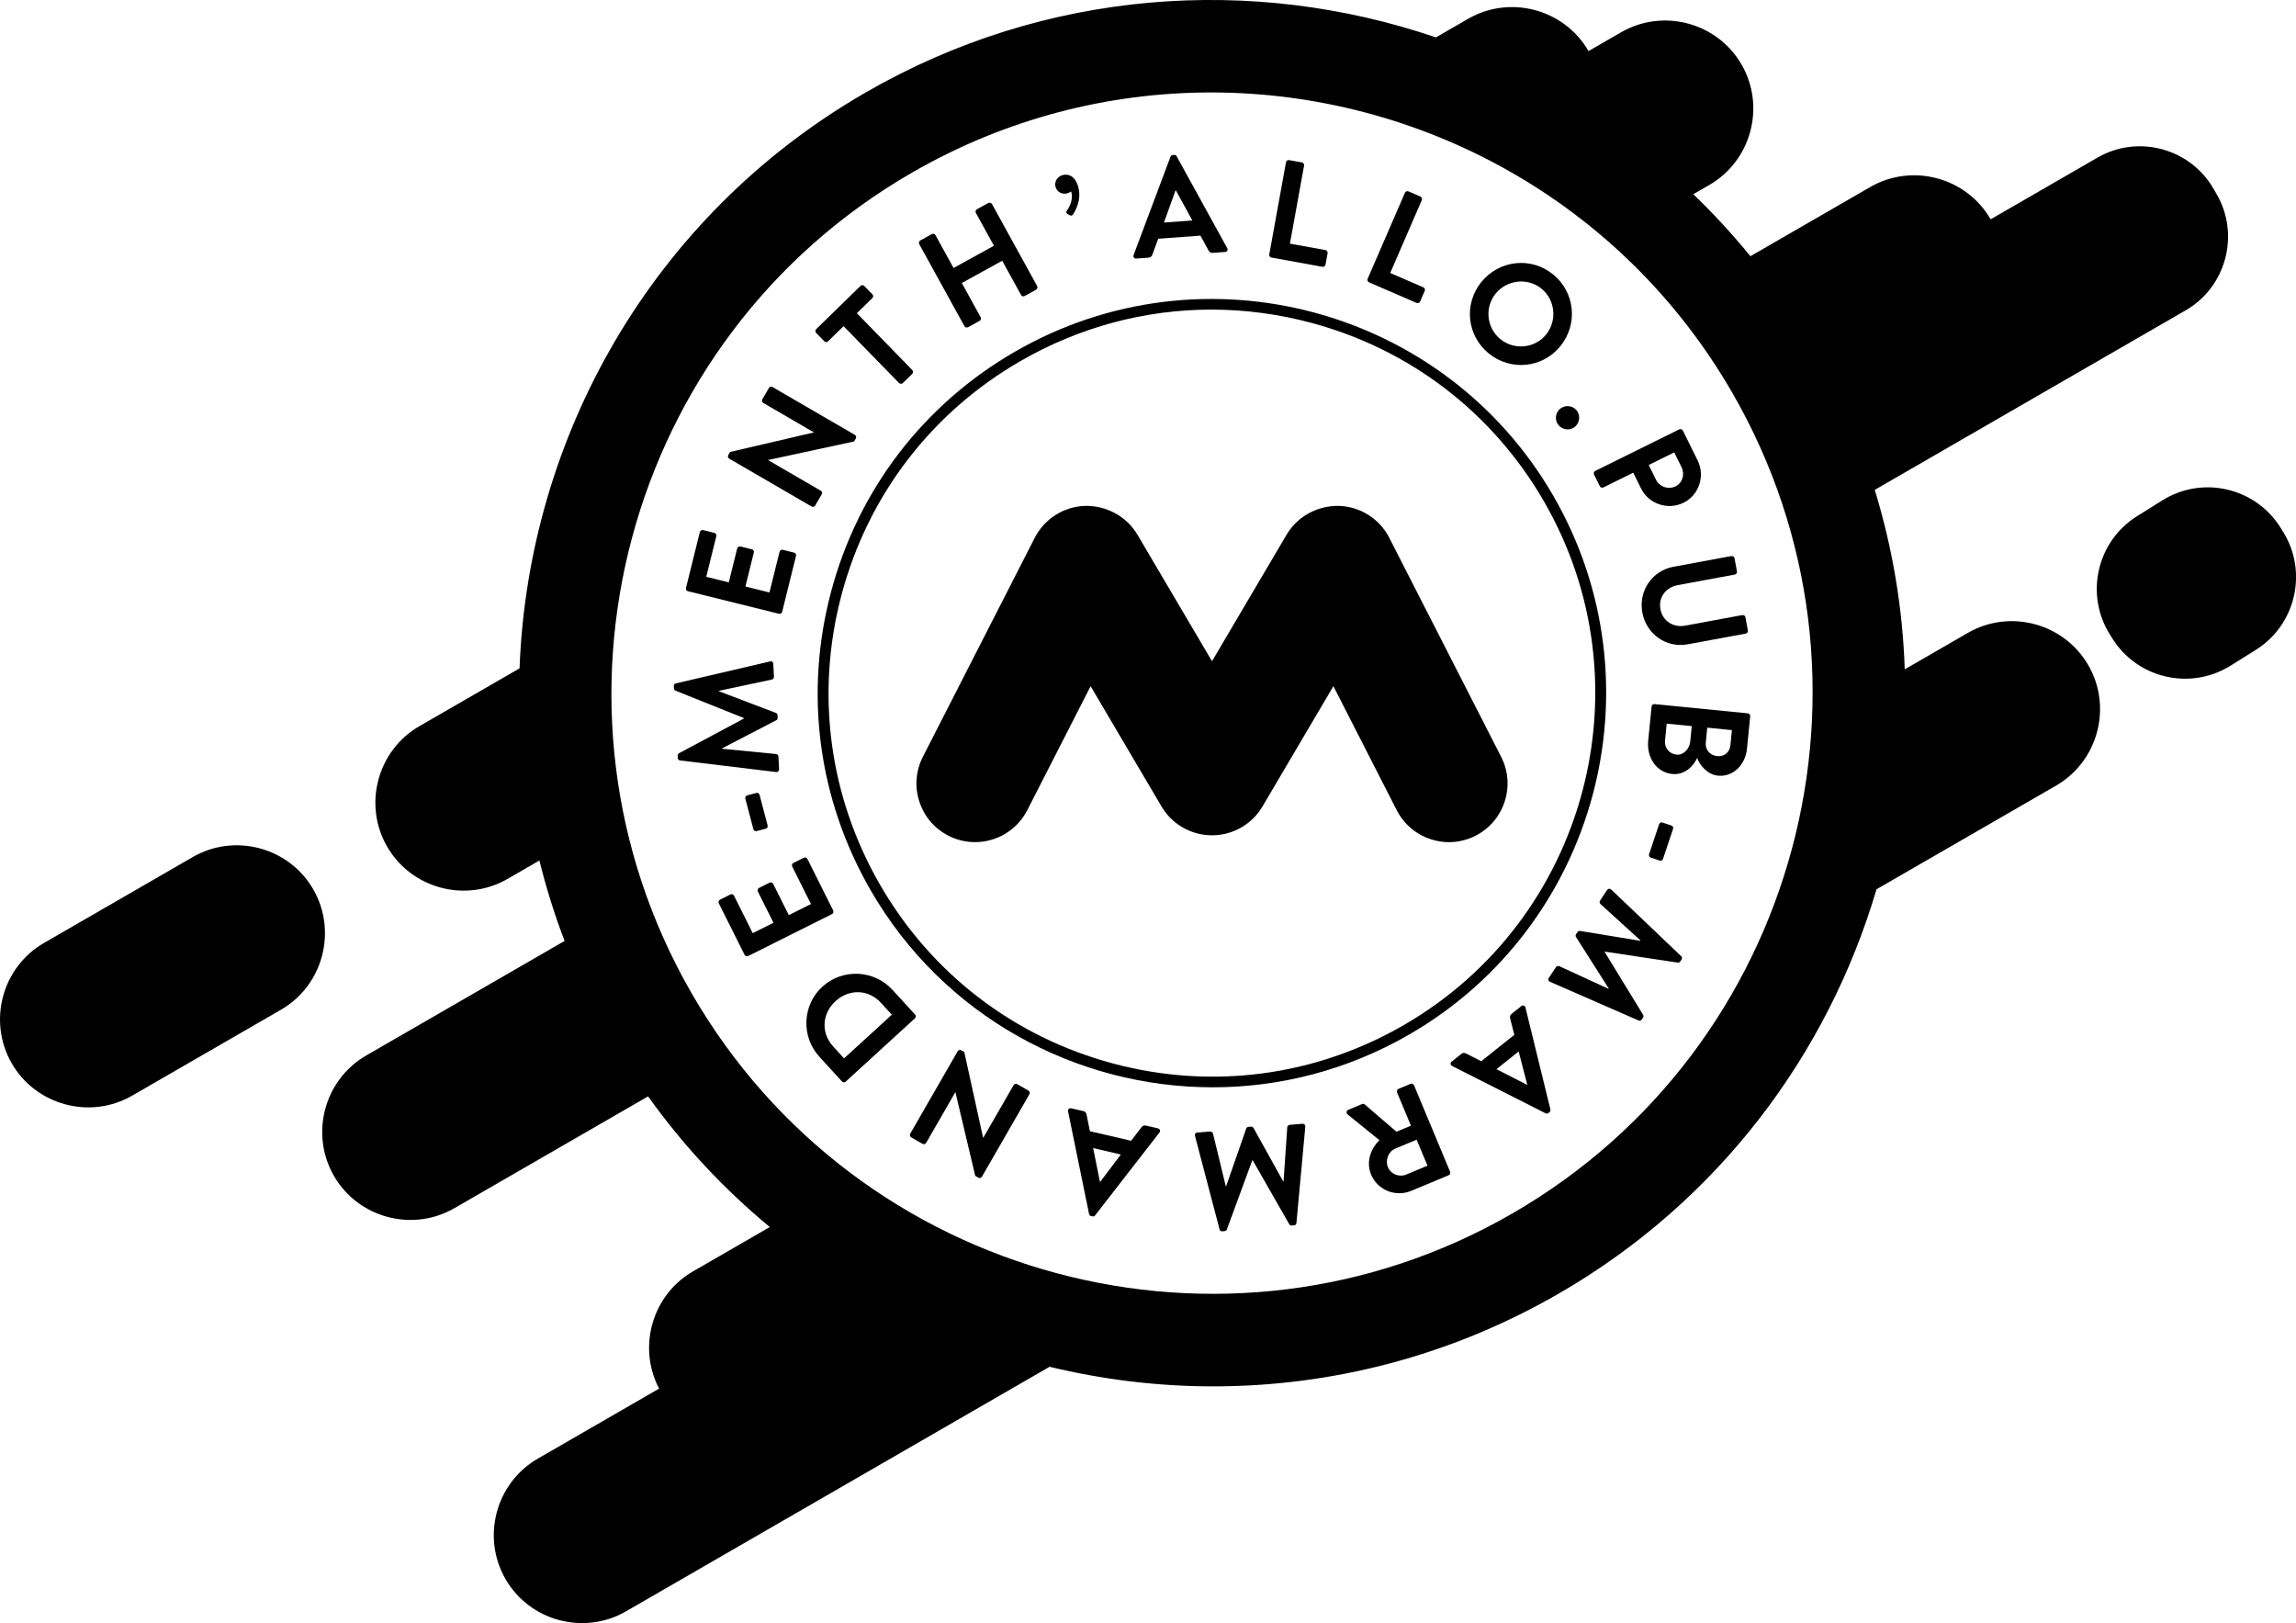
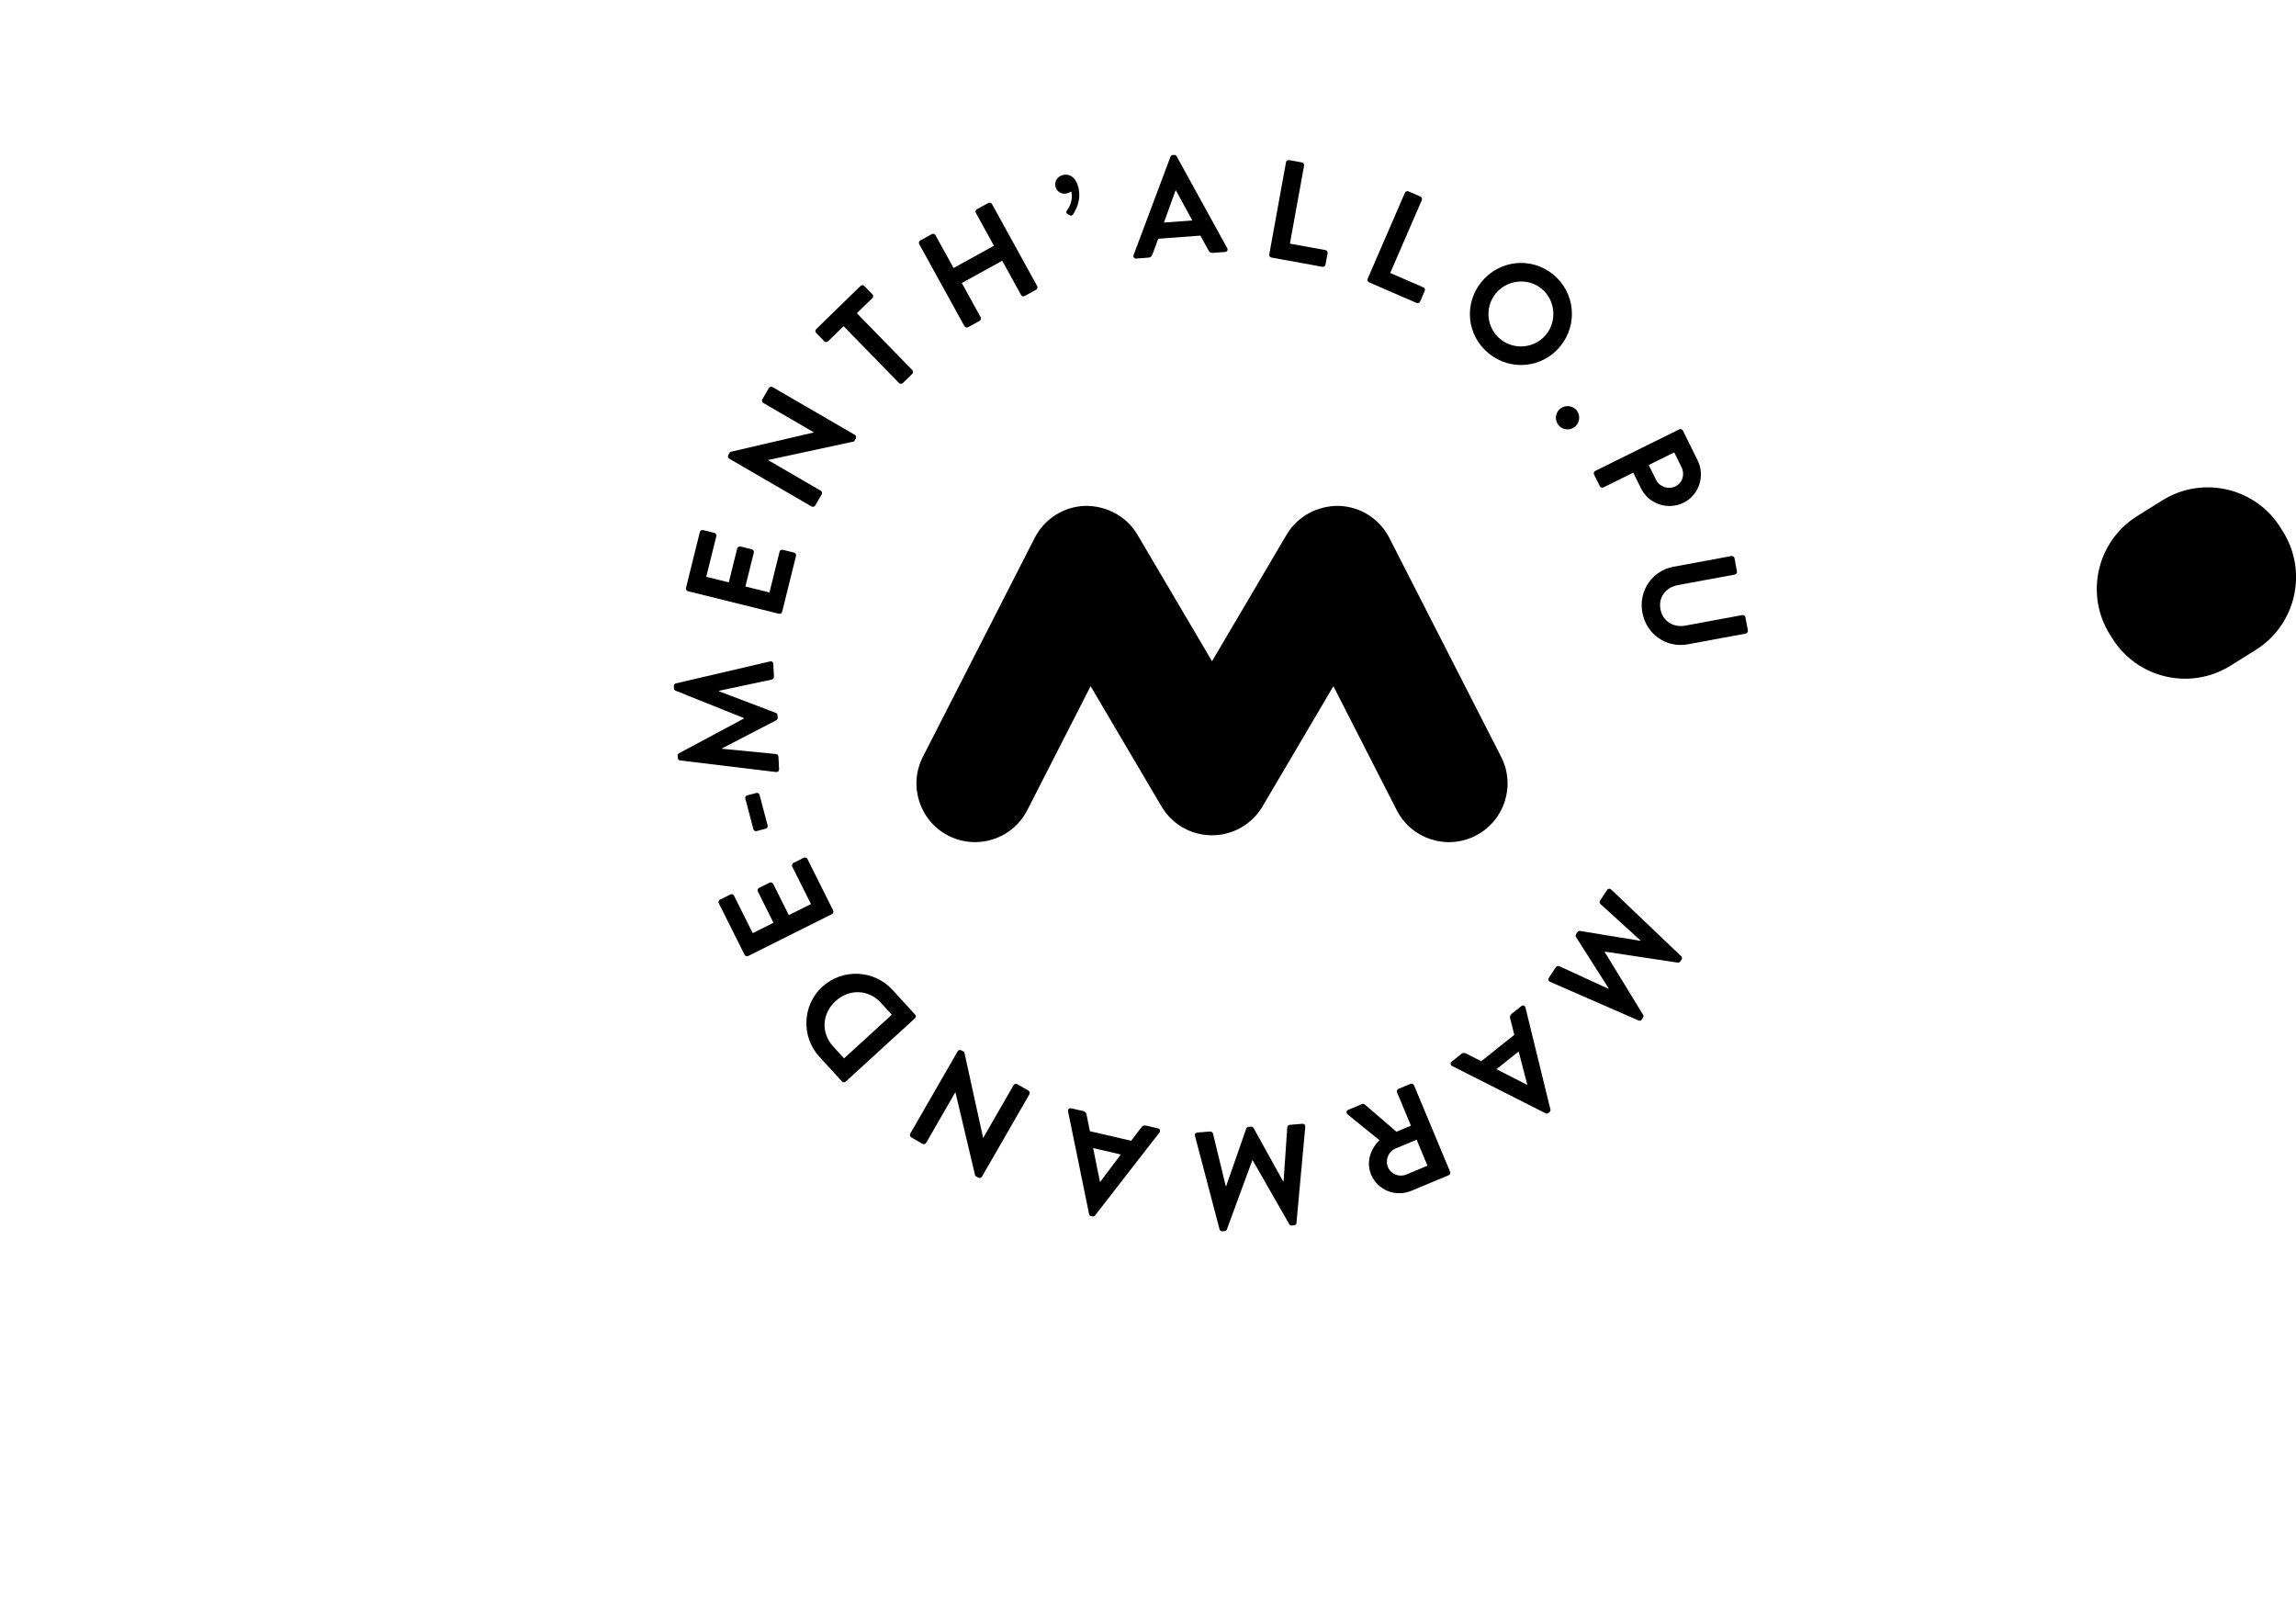
<svg xmlns="http://www.w3.org/2000/svg" id="b" data-name="Calque_2" width="72.725mm" height="51.406mm" viewBox="0 0 206.15 145.719">
  <g id="c" data-name="Calque_1">
    <g>
-       <path d="M187.499,59.717c-2.177-3.771-7.043-5.074-10.813-2.898l-5.667,3.272c-.176-5.401-1.068-10.816-2.692-16.112l27.92-16.12c3.629-2.095,4.884-6.779,2.789-10.408l-.297-.514c-2.095-3.629-6.779-4.884-10.408-2.789l-9.597,5.541h0c-2.177-3.771-7.043-5.074-10.813-2.897l-10.76,6.212c-1.604-1.979-3.32-3.83-5.123-5.568l1.434-.828c3.771-2.177,5.074-7.043,2.897-10.813h0c-2.177-3.771-7.043-5.074-10.813-2.898l-2.927,1.69c-2.177-3.77-7.043-5.074-10.813-2.897l-2.89,1.668c-16.415-5.593-35.062-4.374-51.225,4.958-19.227,11.102-30.279,30.984-31.053,51.686l-8.993,5.192c-3.771,2.177-5.074,7.043-2.897,10.813,2.177,3.771,7.043,5.074,10.813,2.898l2.86-1.651c.604,2.431,1.348,4.843,2.26,7.221l-17.81,10.283c-3.771,2.177-5.074,7.043-2.897,10.813h0c2.177,3.771,7.043,5.074,10.813,2.898l17.392-10.041c3.177,4.45,6.862,8.37,10.929,11.732l-6.895,3.981c-3.676,2.122-4.998,6.797-3.045,10.524l-10.892,6.288c-3.77,2.177-5.074,7.043-2.897,10.813,2.177,3.77,7.043,5.074,10.813,2.898l38.035-21.959c4.796,1.158,9.73,1.759,14.695,1.759,10.553,0,21.243-2.682,31.02-8.327,14.374-8.3,24.171-21.511,28.533-36.299l16.121-9.307c3.77-2.177,5.074-7.043,2.897-10.813h0ZM135.793,108.939c-25.756,14.872-58.809,6.015-73.681-19.742-14.87-25.757-6.014-58.81,19.743-73.681,8.473-4.893,17.733-7.216,26.878-7.216,18.655,0,36.824,9.674,46.803,26.958,14.866,25.756,6.012,58.811-19.743,73.681Z" />
-       <path d="M28.123,79.838h0c-2.177-3.77-7.043-5.074-10.813-2.897l-13.358,7.712c-3.771,2.177-5.074,7.043-2.897,10.813,2.177,3.77,7.043,5.074,10.813,2.897l13.358-7.712c3.771-2.177,5.074-7.043,2.897-10.814Z" />
      <path d="M195.878,44.425h2.663c4.254,0,7.707,3.453,7.707,7.707v.417c0,4.254-3.454,7.708-7.708,7.708h-2.663c-4.253,0-7.706-3.453-7.706-7.706v-.419c0-4.253,3.453-7.707,7.707-7.707Z" transform="translate(2.252 112.531) rotate(-32.021)" />
-       <path d="M91.127,31.574c-8.188,4.727-14.044,12.359-16.491,21.492-2.447,9.132-1.191,18.671,3.536,26.859,6.549,11.343,18.47,17.69,30.712,17.69,6,0,12.079-1.525,17.638-4.735,16.902-9.758,22.714-31.449,12.955-48.35-9.758-16.902-31.449-22.713-48.35-12.955ZM126.033,92.034c-7.961,4.597-17.235,5.817-26.117,3.438-8.88-2.38-16.302-8.075-20.898-16.036-4.597-7.961-5.818-17.237-3.438-26.117,2.379-8.88,8.074-16.302,16.036-20.899,5.303-3.062,11.189-4.625,17.153-4.625,2.989,0,5.999.393,8.963,1.187,8.88,2.379,16.302,8.075,20.898,16.036,9.489,16.435,3.838,37.527-12.597,47.016Z" />
      <path d="M69.953,69.053l-.063-1.142c-.006-.114-.114-.21-.203-.218l-4.851-.471c0-.012-.002-.038-.002-.038l4.863-2.522c.074-.042.134-.109.128-.223l-.013-.228c-.006-.115-.074-.187-.151-.208l-5.111-1.946s0-.025-.002-.038l4.768-1.015c.088-.03.184-.137.177-.251l-.063-1.155c-.009-.165-.129-.261-.304-.213l-8.446,1.969c-.101.018-.186.099-.178.239l.011.203c.006.115.061.175.139.209l6.144,2.461q0,.013.002.038l-5.836,3.123c-.074.043-.121.121-.115.223l.011.202c.008.14.101.211.203.219l8.612,1.039c.179.015.288-.093.279-.258Z" />
      <path d="M61.77,53.078l8.165,2.023c.123.031.259-.04.293-.176l1.244-5.02c.034-.136-.053-.262-.176-.292l-1.011-.251c-.124-.031-.259.041-.293.177l-.905,3.651-2.159-.535.755-3.046c.031-.124-.041-.259-.176-.293l-1.024-.254c-.124-.031-.262.053-.293.177l-.755,3.047-2.023-.502.905-3.65c.033-.136-.053-.262-.177-.293l-1.011-.25c-.123-.031-.259.04-.293.176l-1.244,5.02c-.033.137.053.263.176.293Z" />
      <path d="M72.868,45.47c.11.064.266.022.33-.088l.581-1c.071-.12.022-.266-.087-.33l-4.727-2.744.007-.011,7.713-1.665.153-.263c.064-.11.033-.26-.076-.324l-7.398-4.296c-.11-.064-.266-.022-.33.088l-.588,1.011c-.07.121-.022.266.088.33l4.539,2.636-.007.011-7.514,1.75-.159.275c-.064.11-.033.26.077.324l7.397,4.296Z" />
      <path d="M74.008,30.635c.089.091.241.102.342.004l1.392-1.357,4.978,5.104c.089.091.251.093.342.004l.846-.825c.091-.089.093-.251.004-.342l-4.978-5.104,1.392-1.357c.1-.098.093-.251.004-.342l-.728-.746c-.089-.091-.242-.101-.341-.004l-3.976,3.878c-.1.097-.093.25-.004.341l.728.746Z" />
      <path d="M86.592,29.282c.062.112.217.157.328.095l1.035-.571c.123-.067.156-.217.095-.327l-1.692-3.071,3.627-1.999,1.692,3.07c.062.112.206.162.328.095l1.024-.564c.111-.061.156-.217.095-.328l-4.058-7.365c-.061-.111-.217-.157-.328-.094l-1.023.563c-.123.068-.157.217-.095.328l1.624,2.948-3.627,1.998-1.624-2.948c-.062-.111-.206-.162-.328-.094l-1.035.57c-.111.061-.157.217-.095.328l4.057,7.365Z" />
      <path d="M95.828,17.356c.195-.057.336-.164.348-.167.248.853-.3,1.608-.397,1.729-.064.097-.053.227.057.287l.221.121c.126.069.208.032.284-.07.236-.372.803-1.331.456-2.527-.291-1-.953-1.139-1.393-1.011-.5.146-.76.618-.628,1.07.131.451.6.699,1.051.567Z" />
      <path d="M102.021,23.211l1.102-.081c.203-.015.308-.151.349-.282l.52-1.414,3.791-.281.723,1.323c.102.171.196.24.386.226l1.103-.082c.19-.014.28-.186.191-.346l-4.537-8.242c-.044-.073-.099-.133-.226-.123l-.126.009c-.114.009-.173.077-.205.156l-3.31,8.824c-.064.17.05.327.24.313ZM105.544,17.1l.038-.003,1.474,2.695-2.548.188,1.036-2.881Z" />
      <path d="M114.159,23.122l4.574.83c.137.025.258-.07.281-.195l.186-1.025c.022-.125-.057-.256-.195-.281l-3.187-.577,1.272-7.011c.023-.125-.069-.258-.194-.281l-1.15-.208c-.137-.026-.258.069-.281.194l-1.501,8.273c-.022.125.057.256.195.281Z" />
      <path d="M127.19,27.195c.128.056.267-.009.318-.125l.415-.956c.05-.116.002-.263-.125-.318l-2.974-1.289,2.836-6.542c.051-.117-.009-.267-.125-.318l-1.073-.465c-.128-.056-.267.009-.318.125l-3.347,7.721c-.051.116-.003.262.125.318l4.268,1.85Z" />
      <path d="M133.67,31.731c1.972,1.604,4.825,1.321,6.429-.651,1.605-1.971,1.32-4.842-.652-6.446-1.971-1.605-4.831-1.293-6.435.678-1.604,1.972-1.313,4.815.659,6.42ZM134.293,26.354c1.011-1.242,2.869-1.451,4.111-.44,1.242,1.011,1.425,2.881.414,4.122-1.011,1.243-2.862,1.423-4.105.412-1.242-1.011-1.431-2.853-.42-4.095Z" />
      <path d="M140.103,36.678c-.453.349-.539,1.009-.19,1.461.349.453,1.016.549,1.469.2.453-.348.541-1.026.192-1.479-.349-.453-1.018-.531-1.471-.182Z" />
      <path d="M143.641,43.649c.056.115.21.166.324.11l2.678-1.325.704,1.424c.688,1.391,2.408,1.972,3.821,1.272,1.379-.681,1.949-2.397,1.256-3.798l-1.325-2.677c-.062-.126-.21-.166-.324-.11l-7.543,3.732c-.114.056-.172.199-.11.324l.519,1.048ZM150.323,40.613l.654,1.322c.315.639.102,1.411-.525,1.721-.672.332-1.45.051-1.765-.588l-.654-1.322,2.29-1.133Z" />
      <path d="M150.255,50.882c-1.899.351-3.157,2.148-2.794,4.11.365,1.975,2.182,3.202,4.082,2.851l5.199-.961c.125-.024.217-.156.194-.282l-.22-1.187c-.025-.137-.156-.217-.281-.194l-5.124.948c-1.05.194-2.023-.388-2.225-1.476-.201-1.087.503-1.967,1.565-2.164l5.111-.945c.125-.023.219-.144.194-.282l-.219-1.187c-.023-.125-.157-.217-.282-.194l-5.199.962Z" />
-       <path d="M148.556,63.211c-.126-.012-.251.077-.264.216l-.303,3.061c-.153,1.543.751,2.859,2.168,2.999,1.164.115,1.943-.791,2.224-1.44.22.622.899,1.494,1.873,1.59,1.328.132,2.455-.932,2.604-2.436l.287-2.897c.014-.138-.09-.251-.216-.263l-8.372-.829ZM151.761,66.568c-.065.658-.596,1.244-1.228,1.181-.658-.065-1.1-.619-1.038-1.252l.152-1.53,2.251.222-.136,1.379ZM155.368,66.899c-.064.645-.55,1.044-1.183.981-.632-.062-1.094-.555-1.03-1.2l.134-1.353,2.213.22-.134,1.352Z" />
-       <path d="M149.014,77.256c.133.045.262-.019.306-.152l.898-2.688c.044-.132-.02-.261-.152-.305l-.807-.269c-.121-.04-.249.024-.294.157l-.898,2.687c-.044.133.02.262.14.302l.807.269Z" />
      <path d="M144.67,79.866c-.134-.119-.286-.097-.377.04l-.632.953c-.063.095-.034.237.032.297l3.606,3.276c-.007.01-.021.031-.021.031l-5.404-.886c-.085-.01-.173.008-.236.102l-.126.191c-.063.095-.052.194-.003.258l2.932,4.613s-.014.022-.021.032l-4.428-2.038c-.088-.028-.229,0-.292.095l-.639.964c-.092.137-.052.285.117.352l7.944,3.47c.092.046.208.031.285-.085l.113-.17c.063-.094.056-.176.013-.25l-3.452-5.645q.007-.01.021-.031l6.543.986c.084.01.169-.026.225-.11l.112-.17c.077-.116.045-.229-.032-.296l-6.279-5.981Z" />
      <path d="M136.589,90.328l-.864.689c-.158.127-.169.297-.129.429l.368,1.46-2.97,2.368-1.342-.685c-.18-.083-.297-.087-.446.031l-.864.689c-.149.118-.126.311.037.392l8.389,4.245c.077.036.157.054.256-.025l.099-.079c.089-.072.099-.16.082-.244l-2.241-9.147c-.043-.177-.226-.242-.375-.124ZM137.095,97.382l-2.736-1.393,1.996-1.591.769,2.961-.03.024Z" />
      <path d="M126.961,97.435c-.049-.117-.187-.184-.316-.13l-1.079.45c-.117.05-.178.198-.13.316l1.247,2.989-1.301.543-2.855-2.456c-.043-.037-.126-.072-.232-.028l-1.231.513c-.199.083-.203.305-.057.424l2.849,2.307c-.849.836-1.197,2.013-.747,3.092.582,1.395,2.201,2.041,3.607,1.454l3.353-1.398c.129-.054.179-.199.13-.316l-3.238-7.76ZM126.259,105.449c-.621.26-1.375-.031-1.635-.653-.274-.656.04-1.42.661-1.68l1.91-.797.974,2.333-1.911.797Z" />
      <path d="M116.932,100.89l-1.14.095c-.114.01-.207.119-.212.209l-.333,4.86c-.013,0-.038.003-.038.003l-2.657-4.789c-.044-.073-.113-.131-.227-.121l-.228.019c-.114.01-.184.079-.203.158l-1.8,5.161s-.025.003-.038.004l-1.148-4.737c-.033-.086-.143-.178-.256-.169l-1.152.095c-.165.014-.256.137-.203.311l2.205,8.383c.021.1.105.182.244.171l.203-.017c.114-.01.173-.065.205-.144l2.285-6.21q.013,0,.038-.003l3.285,5.743c.044.073.125.117.226.109l.203-.017c.139-.011.208-.106.212-.208l.795-8.635c.01-.179-.1-.284-.265-.271Z" />
      <path d="M103.97,101.301l-1.077-.249c-.199-.046-.338.052-.417.164l-.916,1.197-3.701-.856-.297-1.478c-.046-.193-.116-.287-.302-.33l-1.077-.249c-.186-.043-.322.095-.285.273l1.886,9.213c.02.083.055.156.179.185l.124.029c.111.026.188-.022.241-.088l5.777-7.44c.112-.143.05-.327-.136-.37ZM98.794,106.089l-.037-.009-.608-3.009,2.488.576-1.843,2.442Z" />
      <path d="M91.335,97.333c-.121-.07-.266-.021-.329.089l-2.725,4.733-.011-.007-1.691-7.702-.264-.152c-.11-.063-.26-.032-.323.077l-4.266,7.408c-.063.11-.021.266.089.329l1.012.583c.121.07.266.021.33-.089l2.618-4.545.011.006,1.777,7.502.275.158c.11.063.26.032.324-.078l4.266-7.407c.063-.111.021-.266-.089-.329l-1.002-.577Z" />
      <path d="M82.168,91.093l-2.032-2.224c-1.655-1.81-4.483-1.946-6.303-.283-1.801,1.646-1.919,4.475-.264,6.286l2.033,2.223c.086.094.239.092.333.006l6.21-5.677c.094-.085.11-.238.024-.331ZM75.785,95.017l-.978-1.07c-1.114-1.219-1.01-2.95.209-4.065,1.229-1.123,2.963-1.073,4.078.146l.978,1.07-4.287,3.919Z" />
      <path d="M74.808,81.74l-2.313-4.625c-.062-.125-.21-.164-.324-.108l-.932.467c-.114.056-.17.199-.108.324l1.682,3.364-1.989.995-1.404-2.807c-.057-.114-.199-.171-.324-.108l-.943.471c-.114.057-.165.21-.108.324l1.404,2.807-1.864.932-1.682-3.365c-.062-.125-.21-.164-.324-.108l-.932.466c-.114.057-.17.2-.108.325l2.313,4.624c.062.125.21.165.324.109l7.523-3.762c.114-.057.17-.2.108-.325Z" />
      <path d="M67.916,71.187l-.823.218c-.135.035-.208.159-.172.295l.722,2.74c.036.135.16.207.295.172l.823-.217c.123-.032.196-.156.16-.292l-.722-2.74c-.036-.136-.16-.208-.283-.176Z" />
      <path d="M124.741,48.284c-.874-1.71-2.609-2.809-4.529-2.867-1.927-.026-3.718.934-4.694,2.589l-6.695,11.356-6.695-11.356c-.975-1.654-2.781-2.619-4.694-2.589-1.919.058-3.655,1.157-4.529,2.867l-10.043,19.661c-1.322,2.589-.296,5.76,2.293,7.082.767.392,1.585.577,2.39.577,1.915,0,3.761-1.048,4.692-2.87l5.686-11.131,6.364,10.797c.946,1.605,2.671,2.59,4.535,2.59s3.588-.985,4.535-2.59l6.365-10.797,5.685,11.131c1.323,2.589,4.493,3.618,7.083,2.293,2.589-1.322,3.616-4.493,2.293-7.082l-10.043-19.661Z" />
    </g>
  </g>
</svg>